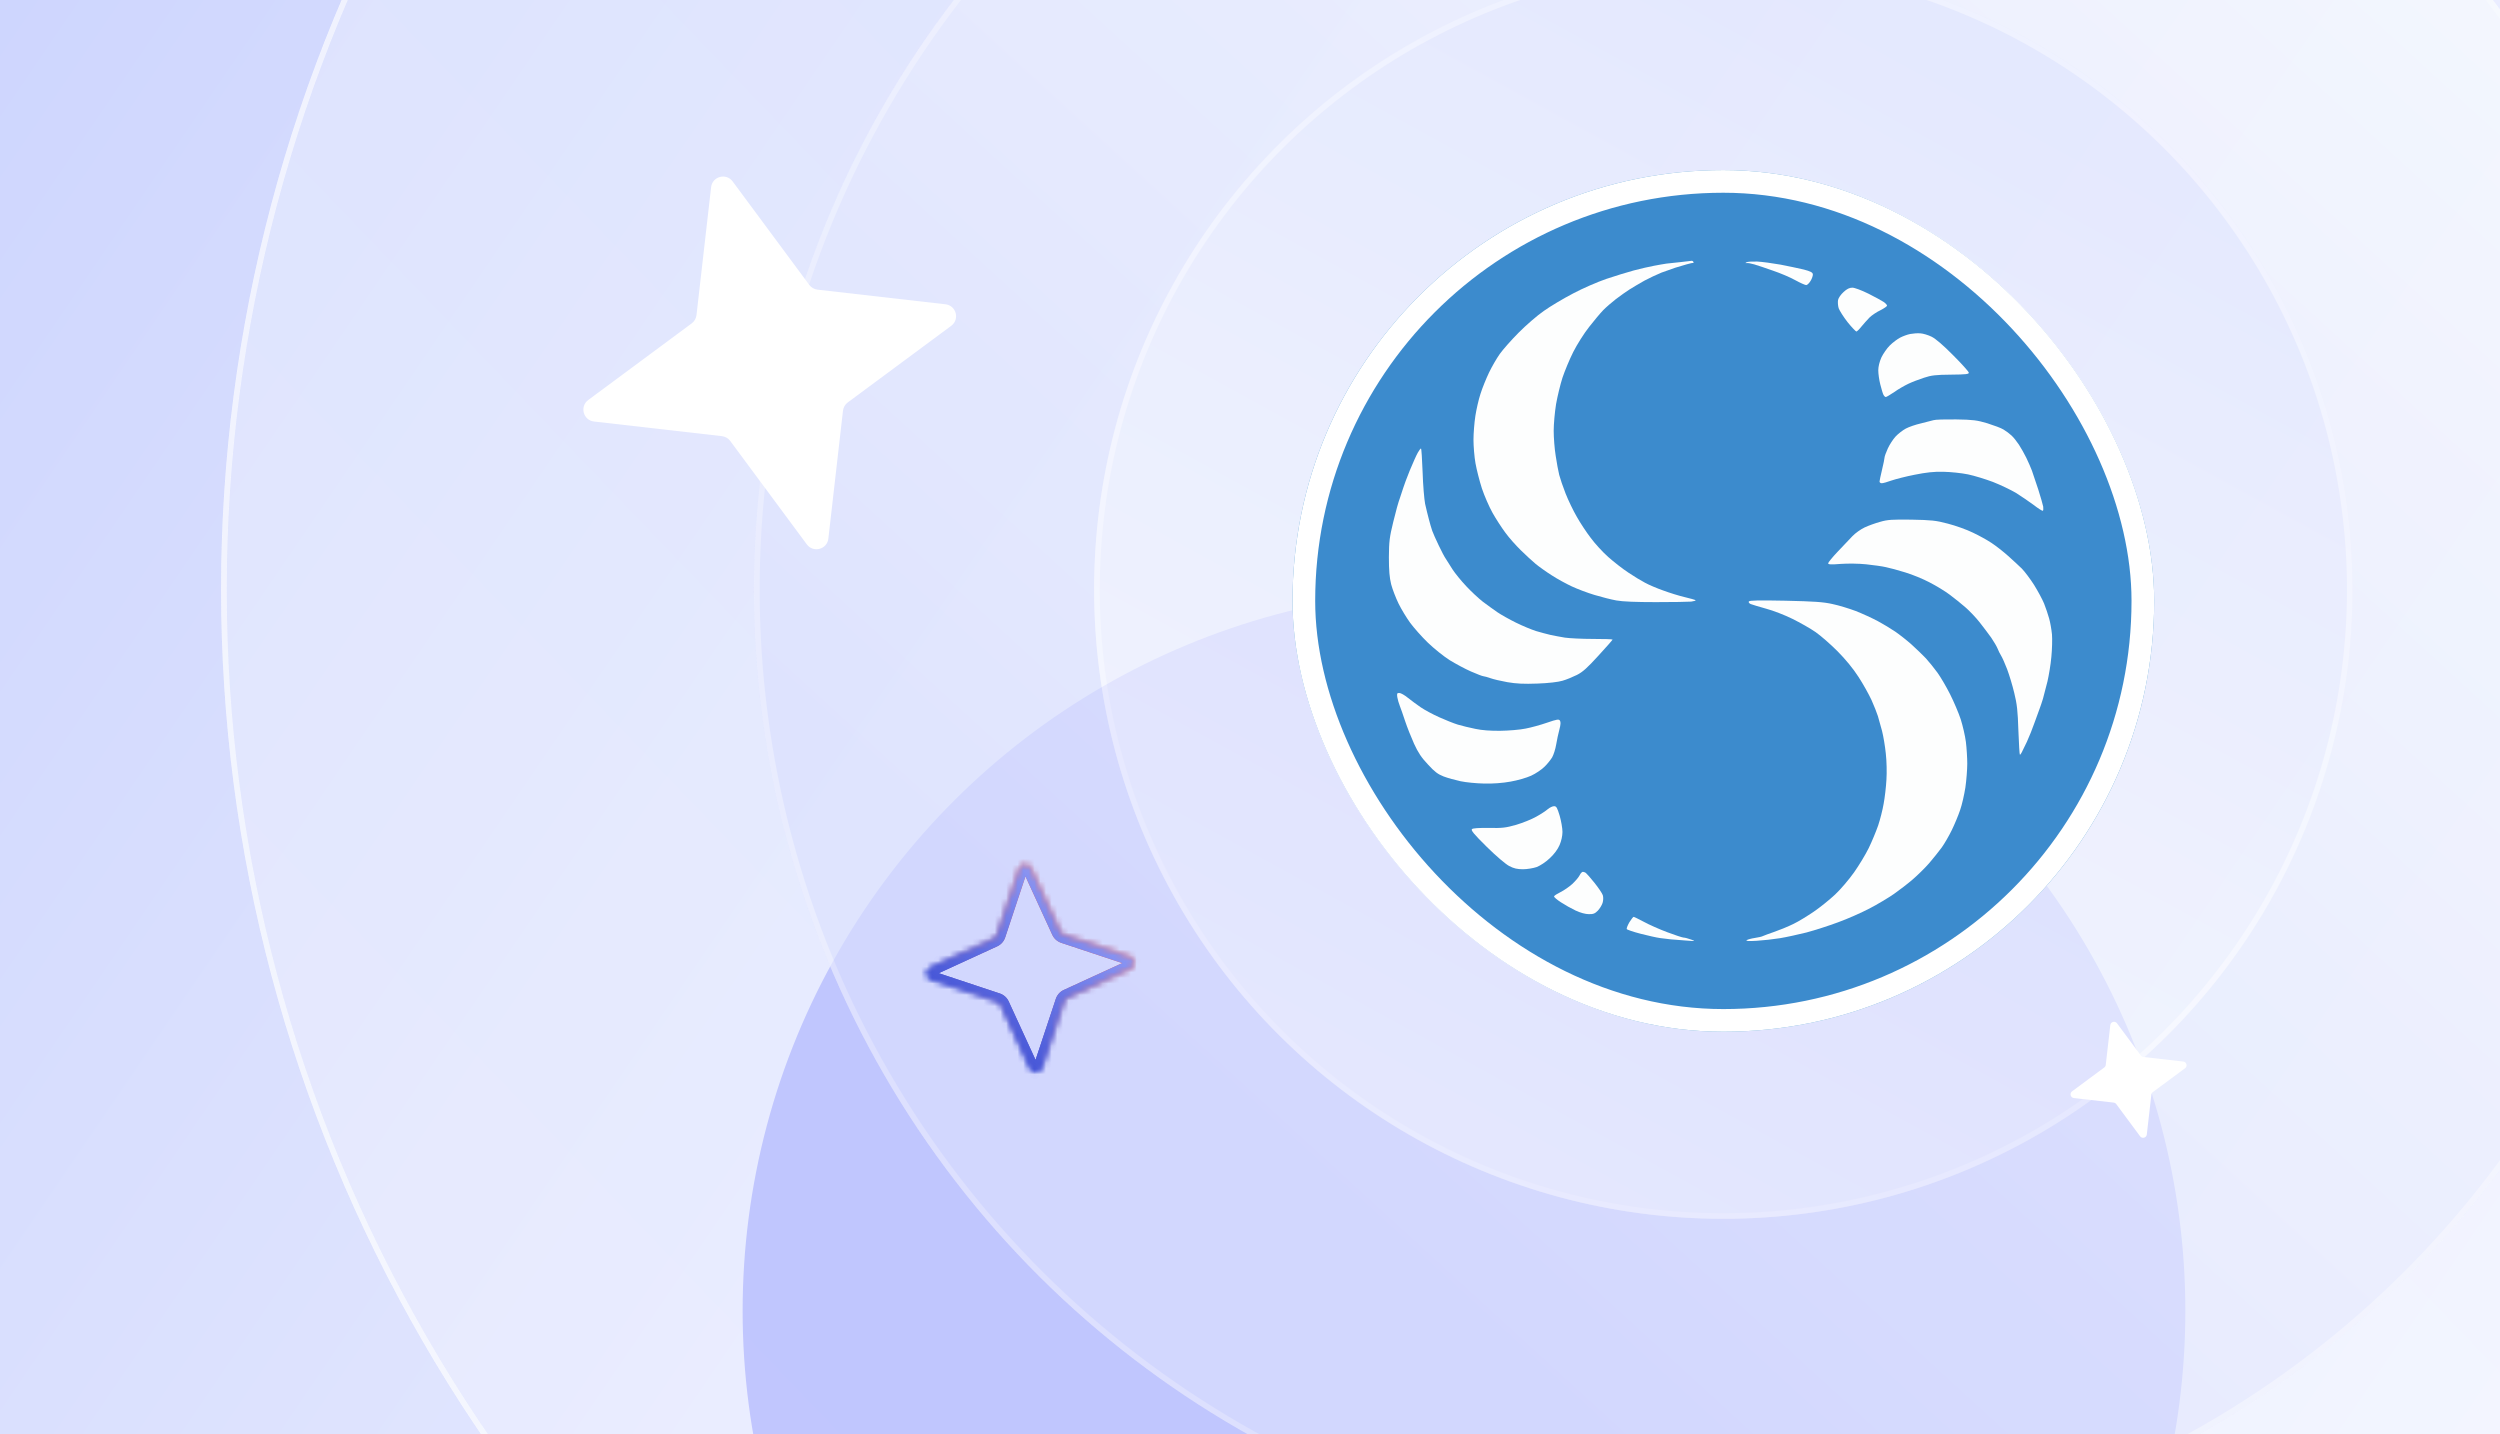
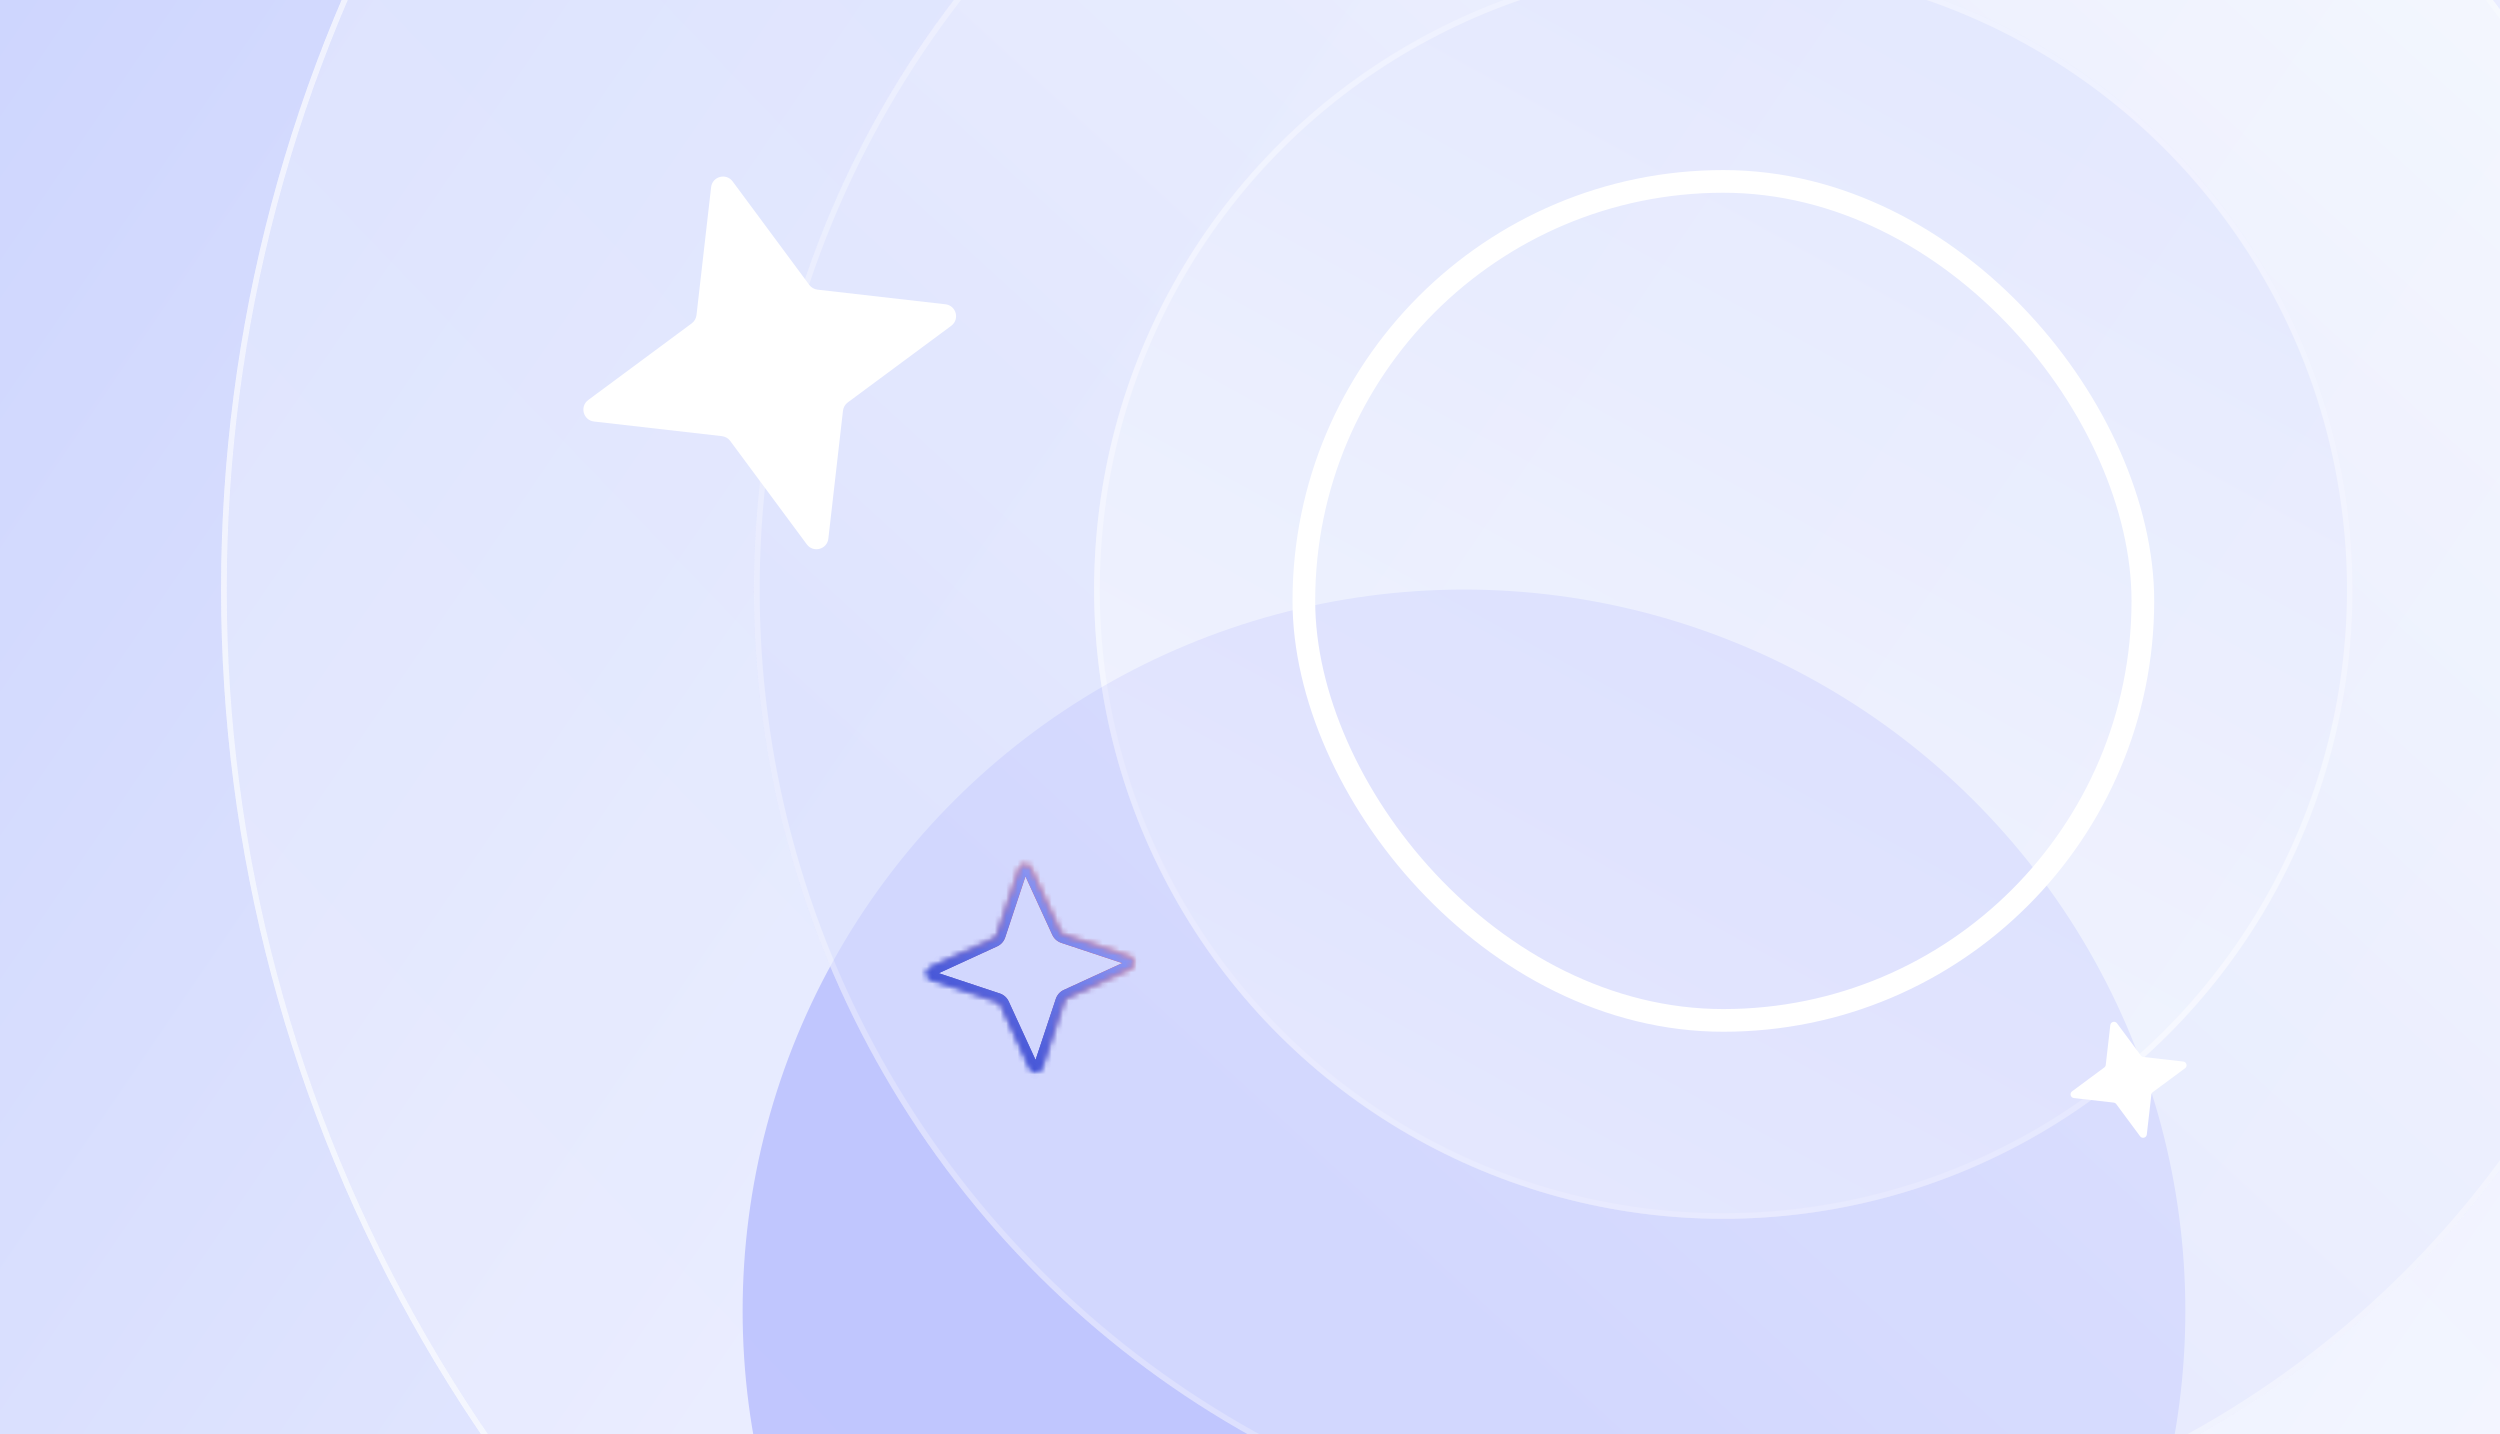
<svg xmlns="http://www.w3.org/2000/svg" width="441" height="253" viewBox="0 0 441 253" fill="none">
  <g clip-path="url(#clip0_11500_18932)">
    <rect width="441" height="253" fill="url(#paint0_linear_11500_18932)" />
    <g filter="url(#filter0_f_11500_18932)">
      <ellipse cx="127.247" cy="127.247" rx="127.247" ry="127.247" transform="matrix(-4.37114e-08 1 1 4.37114e-08 131 104)" fill="#9FA6FD" />
    </g>
    <g clip-path="url(#clip1_11500_18932)">
      <g opacity="0.8">
        <circle cx="304" cy="104" r="265" transform="rotate(90 304 104)" fill="url(#paint1_linear_11500_18932)" fill-opacity="0.5" />
        <circle cx="304" cy="104" r="264.5" transform="rotate(90 304 104)" stroke="white" stroke-opacity="0.8" />
        <circle cx="304" cy="104" r="171" transform="rotate(90 304 104)" fill="url(#paint2_linear_11500_18932)" />
        <circle cx="304" cy="104" r="170.5" transform="rotate(90 304 104)" stroke="white" stroke-opacity="0.4" />
        <circle cx="304" cy="104" r="111" transform="rotate(90 304 104)" fill="url(#paint3_linear_11500_18932)" />
        <circle cx="304" cy="104" r="110.5" transform="rotate(90 304 104)" stroke="white" stroke-opacity="0.5" />
      </g>
      <path d="M148.702 72.448L146.122 95.016C145.904 96.908 143.479 97.573 142.327 96.033L128.808 77.778C128.468 77.315 127.939 77.01 127.35 76.937L104.781 74.356C102.89 74.139 102.224 71.714 103.764 70.561L122.019 57.042C122.483 56.703 122.788 56.174 122.861 55.584L125.441 33.016C125.659 31.124 128.084 30.459 129.236 31.999L142.755 50.254C143.095 50.717 143.624 51.023 144.213 51.096L166.782 53.676C168.673 53.893 169.339 56.319 167.799 57.471L149.544 70.99C149.08 71.33 148.775 71.858 148.702 72.448Z" fill="white" />
      <path d="M379.499 193.101L378.696 200.127C378.628 200.716 377.873 200.923 377.514 200.443L373.306 194.76C373.2 194.616 373.036 194.521 372.852 194.498L365.826 193.695C365.237 193.627 365.03 192.872 365.51 192.514L371.192 188.305C371.337 188.199 371.432 188.035 371.455 187.851L372.258 180.825C372.325 180.236 373.081 180.029 373.439 180.509L377.648 186.192C377.754 186.336 377.918 186.431 378.102 186.454L385.128 187.257C385.716 187.325 385.924 188.08 385.444 188.438L379.761 192.647C379.617 192.753 379.522 192.917 379.499 193.101Z" fill="white" />
    </g>
    <g clip-path="url(#clip2_11500_18932)">
      <rect x="228" y="30" width="152" height="152" rx="76" fill="white" />
      <path d="M292.575 26.793C294.281 26.589 296.488 26.317 297.488 26.227C298.489 26.113 300.991 26.023 303.061 26C305.13 26 308.292 26.136 310.111 26.294C311.931 26.476 314.365 26.77 315.525 26.929C316.685 27.087 317.617 27.291 317.617 27.404C317.617 27.495 317.731 27.518 317.845 27.45C317.958 27.382 318.732 27.472 319.55 27.631C320.369 27.767 321.029 27.948 321.029 28.016C321.029 28.084 321.256 28.129 321.552 28.152C321.825 28.174 322.826 28.378 323.758 28.65C324.673 28.895 326.421 29.401 327.668 29.762L327.738 29.783C328.989 30.145 331.036 30.847 332.287 31.345C333.538 31.866 335.631 32.75 336.95 33.339C338.269 33.905 339.497 34.494 339.679 34.607C339.861 34.72 340.316 34.969 340.703 35.128C341.09 35.309 342.773 36.261 344.456 37.234C346.139 38.231 347.981 39.364 348.55 39.749C349.118 40.156 349.983 40.768 350.483 41.153C350.983 41.515 351.643 41.991 351.961 42.217C352.28 42.444 353.258 43.214 354.122 43.962C354.986 44.686 356.124 45.66 356.601 46.113C357.102 46.566 358.58 47.971 359.899 49.239C361.218 50.507 362.879 52.251 363.561 53.135C364.243 54.018 364.994 54.788 365.221 54.856C365.426 54.924 365.722 55.196 365.881 55.49C366.018 55.762 366.814 56.849 367.655 57.914C368.497 58.978 369.315 60.088 369.475 60.405C369.634 60.722 370.271 61.629 370.885 62.444C371.499 63.259 371.977 64.052 371.977 64.211C371.977 64.347 372.227 64.754 372.522 65.117C372.818 65.456 373.773 67.11 374.638 68.786C375.502 70.462 376.594 72.704 377.071 73.769C377.549 74.834 378.072 76.011 378.254 76.374C378.413 76.736 378.709 77.71 378.914 78.525C379.118 79.341 379.437 80.224 379.619 80.519C379.801 80.79 380.142 81.787 380.392 82.716C380.642 83.644 380.938 84.641 381.074 84.935C381.188 85.207 381.484 86.408 381.757 87.585C382.007 88.763 382.371 90.394 382.553 91.21C382.735 92.025 383.03 93.86 383.235 95.287C383.417 96.713 383.713 99.817 383.849 102.195C384.054 105.592 384.054 107.359 383.826 110.575C383.667 112.818 383.394 115.626 383.19 116.804C383.008 117.982 382.803 119.273 382.757 119.635C382.735 119.998 382.485 121.379 382.212 122.693C381.939 124.007 381.575 125.592 381.416 126.204C381.234 126.838 380.756 128.401 380.369 129.715C379.983 131.028 379.414 132.636 379.118 133.293C378.823 133.928 378.572 134.652 378.572 134.879C378.572 135.083 378.436 135.468 378.254 135.717C378.072 135.966 377.731 136.736 377.481 137.416C377.253 138.095 376.525 139.681 375.866 140.926C375.229 142.172 374.706 143.259 374.706 143.373C374.706 143.463 374.024 144.664 373.182 146.045C372.318 147.427 371.431 148.899 371.181 149.307C370.93 149.715 370.384 150.53 369.998 151.096C369.588 151.663 369.247 152.183 369.247 152.251C369.247 152.319 368.656 153.112 367.928 154.018C367.2 154.901 366.199 156.215 365.676 156.895C365.176 157.574 363.129 159.771 361.127 161.764C359.103 163.758 356.601 166.136 355.555 167.042C354.532 167.948 353.053 169.171 352.303 169.76C351.552 170.349 350.347 171.232 349.619 171.73C348.891 172.229 347.799 172.954 347.185 173.316C346.607 173.657 345.506 174.339 344.676 174.852L344.524 174.947C343.682 175.445 341.294 176.736 339.224 177.778C337.155 178.843 334.971 179.862 334.334 180.088C333.72 180.315 333.015 180.587 332.811 180.7C332.583 180.813 331.491 181.221 330.354 181.583C329.217 181.946 328.193 182.263 328.08 182.263C327.966 182.263 327.511 182.421 327.124 182.602C326.715 182.784 325.191 183.237 323.758 183.599C322.325 183.961 320.119 184.482 318.868 184.732C317.617 184.981 315.456 185.32 314.092 185.502C312.727 185.683 311.021 185.887 310.339 185.932C309.657 185.955 306.586 186 303.516 186C300.445 186 297.329 185.955 296.579 185.909C295.828 185.864 293.94 185.66 292.371 185.434C290.801 185.185 288.3 184.754 286.798 184.437C285.297 184.12 283.296 183.644 282.363 183.395C281.431 183.123 280.316 182.784 279.93 182.602C279.52 182.421 279.065 182.263 278.952 182.263C278.838 182.263 277.814 181.946 276.677 181.583C275.54 181.221 274.448 180.813 274.243 180.7C274.016 180.587 273.334 180.315 272.697 180.088C272.083 179.884 269.763 178.797 267.579 177.687C265.396 176.578 263.44 175.536 263.258 175.354C263.076 175.196 262.507 174.856 262.007 174.584C261.506 174.313 260.574 173.769 259.914 173.361C259.255 172.954 258.14 172.229 257.412 171.73C256.685 171.232 255.479 170.349 254.729 169.76C253.978 169.171 252.522 167.948 251.476 167.042C250.43 166.136 247.928 163.758 245.926 161.764C243.902 159.771 241.992 157.778 241.673 157.348C241.355 156.917 240.354 155.604 239.444 154.471C238.535 153.316 237.784 152.297 237.761 152.206C237.761 152.093 237.397 151.572 236.965 151.006C236.556 150.439 236.101 149.783 235.987 149.533C235.896 149.284 235.328 148.378 234.736 147.495C234.145 146.612 232.826 144.233 231.779 142.172C230.733 140.111 229.732 137.982 229.528 137.416C229.346 136.849 229.027 136.079 228.823 135.717C228.618 135.354 228.459 134.901 228.459 134.766C228.459 134.607 228.254 134.063 228.004 133.565C227.754 133.067 227.503 132.478 227.481 132.274C227.435 132.048 227.276 131.617 227.162 131.3C227.026 130.983 226.707 129.964 226.434 129.035C226.161 128.106 225.798 126.838 225.638 126.204C225.456 125.592 225.092 124.007 224.82 122.693C224.547 121.379 224.296 119.952 224.251 119.522C224.205 119.092 224.046 118.163 223.91 117.484C223.773 116.804 223.523 114.448 223.341 112.274C223.159 110.1 223 107.404 223 106.272C223 105.139 223.114 102.852 223.227 101.176C223.364 99.499 223.614 96.895 223.796 95.4C224.001 93.905 224.296 92.025 224.478 91.21L224.479 91.209C224.661 90.393 225.024 88.763 225.274 87.585C225.547 86.408 225.843 85.207 225.957 84.935C226.093 84.641 226.389 83.644 226.639 82.716C226.889 81.787 227.23 80.79 227.412 80.519C227.594 80.224 227.913 79.341 228.118 78.525C228.322 77.71 228.618 76.736 228.777 76.374C228.959 76.011 229.482 74.834 229.96 73.769C230.437 72.704 231.529 70.462 232.393 68.786C233.258 67.11 234.213 65.411 234.509 65.049C234.804 64.686 235.055 64.279 235.055 64.143C235.055 64.007 235.555 63.259 236.146 62.467C236.738 61.651 237.375 60.745 237.556 60.405C237.738 60.088 238.512 59.024 239.262 58.05C240.013 57.076 240.809 55.989 241.036 55.626C241.241 55.264 241.605 54.924 241.832 54.856C242.037 54.788 242.765 54.041 243.402 53.203C244.061 52.365 245.722 50.621 247.064 49.307C248.428 47.993 249.93 46.566 250.43 46.113C250.908 45.66 252.113 44.641 253.068 43.848C254.046 43.056 255.229 42.081 255.729 41.719C256.207 41.357 257.185 40.632 257.89 40.134C258.595 39.635 259.619 38.978 260.165 38.661C260.71 38.344 262.257 37.461 263.576 36.691C264.895 35.898 266.055 35.264 266.169 35.264C266.26 35.286 266.578 35.105 266.897 34.879C267.215 34.652 268.08 34.222 268.83 33.928C269.581 33.633 270.809 33.09 271.56 32.727C272.31 32.342 273.447 31.844 274.061 31.617C274.698 31.368 275.403 31.074 275.654 30.96C275.904 30.847 276.768 30.553 277.587 30.303C278.406 30.054 279.975 29.601 281.112 29.262C282.249 28.945 283.705 28.537 284.365 28.356C285.002 28.174 285.661 28.061 285.775 28.129C285.889 28.197 286.002 28.174 286.002 28.084C286.002 27.971 286.662 27.767 287.481 27.631C288.3 27.472 289.073 27.382 289.187 27.45C289.3 27.518 289.437 27.472 289.437 27.382C289.459 27.268 290.87 27.019 292.575 26.793Z" fill="#3C8BCD" />
      <path d="M293.968 46.499C294.388 46.454 295.537 46.318 296.51 46.227C297.483 46.114 298.345 46.023 298.455 46C298.544 46 298.654 46.091 298.721 46.204C298.765 46.34 298.743 46.431 298.654 46.386C298.566 46.363 298.057 46.477 297.505 46.636C296.952 46.794 296.068 47.067 295.515 47.226C294.962 47.407 293.879 47.793 293.083 48.088C292.287 48.406 290.961 49.041 290.099 49.495C289.237 49.972 288.065 50.676 287.446 51.061C286.849 51.447 285.744 52.219 285.014 52.786C284.285 53.354 283.29 54.216 282.803 54.716C282.317 55.215 281.212 56.531 280.327 57.666C279.443 58.778 278.183 60.776 277.52 62.092C276.857 63.409 276.016 65.451 275.619 66.632C275.243 67.812 274.734 69.9 274.491 71.284C274.27 72.646 274.071 74.78 274.071 75.983C274.071 77.208 274.226 79.206 274.425 80.409C274.602 81.634 274.889 83.132 275.044 83.768C275.199 84.381 275.707 85.879 276.171 87.059C276.635 88.239 277.52 90.078 278.139 91.144C278.736 92.211 279.841 93.891 280.593 94.867C281.322 95.865 282.715 97.386 283.688 98.249C284.66 99.111 286.252 100.359 287.225 100.995C288.198 101.653 289.546 102.47 290.209 102.811C290.873 103.174 292.31 103.787 293.415 104.172C294.52 104.581 296.2 105.103 297.173 105.33C298.146 105.557 299.008 105.807 299.096 105.875C299.185 105.943 298.831 106.056 298.323 106.124C297.814 106.17 295.007 106.215 292.088 106.215C288.64 106.215 286.208 106.124 285.125 105.92C284.218 105.761 282.472 105.307 281.256 104.944C280.04 104.581 278.249 103.9 277.277 103.446C276.304 102.992 274.712 102.13 273.739 101.494C272.767 100.881 271.462 99.951 270.865 99.451C270.246 98.929 269.075 97.863 268.257 97.046C267.417 96.228 266.201 94.867 265.56 93.981C264.897 93.096 263.88 91.53 263.283 90.463C262.686 89.397 261.846 87.467 261.404 86.151C260.984 84.835 260.475 82.837 260.276 81.725C260.077 80.59 259.922 78.729 259.922 77.572C259.922 76.437 260.077 74.53 260.254 73.373C260.431 72.238 260.829 70.467 261.16 69.469C261.47 68.47 262.155 66.79 262.664 65.724C263.172 64.657 264.034 63.182 264.565 62.433C265.096 61.684 266.577 60.004 267.881 58.688C269.185 57.371 271.175 55.646 272.325 54.852C273.474 54.035 275.795 52.65 277.498 51.765C279.2 50.857 281.831 49.722 283.356 49.2C284.882 48.678 287.07 48.02 288.22 47.702C289.369 47.407 290.961 47.021 291.757 46.885C292.553 46.726 293.548 46.567 293.968 46.499Z" fill="#FDFEFE" />
      <path d="M308.116 46.408C307.851 46.431 307.851 46.408 308.072 46.272C308.249 46.159 309.089 46.114 309.951 46.136C310.835 46.182 312.692 46.431 314.085 46.681C315.478 46.953 317.313 47.339 318.175 47.543C319.369 47.861 319.745 48.043 319.789 48.383C319.811 48.61 319.634 49.155 319.391 49.541C319.148 49.949 318.794 50.29 318.617 50.29C318.44 50.29 317.556 49.904 316.694 49.427C315.81 48.928 314.041 48.179 312.759 47.748C311.477 47.294 309.995 46.794 309.443 46.636C308.89 46.477 308.293 46.363 308.116 46.408Z" fill="#FDFEFE" />
      <path d="M324.232 52.923C324.299 52.559 324.741 51.924 325.205 51.515C325.78 50.971 326.244 50.744 326.753 50.744C327.151 50.744 328.366 51.198 329.56 51.788C330.71 52.355 331.926 53.036 332.279 53.263C332.611 53.49 332.876 53.785 332.876 53.921C332.876 54.035 332.346 54.398 331.727 54.716C331.086 55.011 330.201 55.601 329.781 56.009C329.361 56.441 328.72 57.167 328.344 57.621C327.969 58.097 327.571 58.483 327.46 58.483C327.35 58.461 326.642 57.734 325.913 56.827C325.205 55.919 324.498 54.806 324.343 54.375C324.21 53.944 324.166 53.286 324.232 52.923Z" fill="#FDFEFE" />
      <path d="M335.198 59.55C335.684 59.3 336.48 59.005 336.966 58.915C337.453 58.824 338.248 58.756 338.735 58.801C339.221 58.824 340.128 59.096 340.724 59.391C341.454 59.754 342.758 60.867 344.527 62.66C346.03 64.158 347.268 65.542 347.29 65.724C347.357 65.996 346.848 66.064 344.151 66.087C341.498 66.11 340.68 66.2 339.398 66.632C338.558 66.904 337.298 67.381 336.635 67.698C335.971 68.016 334.844 68.652 334.159 69.151C333.451 69.628 332.766 70.036 332.655 70.036C332.545 70.036 332.346 69.855 332.235 69.628C332.125 69.423 331.882 68.606 331.683 67.812C331.484 67.04 331.329 65.928 331.329 65.315C331.329 64.657 331.55 63.794 331.882 63.045C332.191 62.41 332.854 61.434 333.363 60.935C333.893 60.413 334.711 59.8 335.198 59.55Z" fill="#FDFEFE" />
      <path d="M338.845 74.689C339.752 74.462 340.747 74.212 341.056 74.122C341.366 74.008 343.156 73.963 345.035 73.985C348.042 74.031 348.727 74.122 350.562 74.666C351.712 75.029 353.016 75.506 353.436 75.778C353.856 76.028 354.497 76.505 354.829 76.823C355.183 77.14 355.757 77.867 356.133 78.434C356.509 79.001 357.084 80.046 357.438 80.749C357.791 81.475 358.233 82.497 358.432 83.019C358.609 83.564 359.118 85.062 359.56 86.378C359.98 87.694 360.356 89.034 360.422 89.374C360.466 89.737 360.444 90.055 360.356 90.1C360.245 90.146 359.538 89.692 358.742 89.079C357.946 88.489 356.553 87.535 355.647 86.968C354.74 86.423 352.883 85.538 351.557 85.016C350.231 84.517 348.241 83.904 347.136 83.677C346.03 83.45 344.107 83.246 342.825 83.223C341.122 83.178 339.774 83.337 337.74 83.745C336.215 84.04 334.38 84.517 333.65 84.766C332.921 85.039 332.147 85.243 331.948 85.243C331.727 85.243 331.55 85.107 331.55 84.948C331.55 84.812 331.749 83.859 331.992 82.86C332.235 81.861 332.434 80.885 332.434 80.704C332.434 80.522 332.7 79.796 333.009 79.115C333.319 78.434 333.938 77.481 334.38 77.004C334.822 76.528 335.64 75.892 336.192 75.597C336.745 75.302 337.939 74.893 338.845 74.689Z" fill="#FDFEFE" />
      <path d="M248.692 82.973C249.245 81.657 249.864 80.25 250.107 79.841C250.328 79.455 250.571 79.115 250.659 79.115C250.748 79.115 250.858 80.976 250.947 83.246C251.013 85.538 251.234 88.058 251.389 88.875C251.566 89.692 251.875 90.917 252.052 91.598C252.229 92.279 252.494 93.21 252.649 93.641C252.804 94.072 253.312 95.23 253.777 96.183C254.241 97.159 254.794 98.226 255.037 98.566C255.258 98.929 255.81 99.769 256.23 100.45C256.673 101.131 257.756 102.47 258.64 103.401C259.524 104.354 260.851 105.58 261.58 106.147C262.31 106.692 263.46 107.532 264.123 107.986C264.786 108.439 266.289 109.279 267.439 109.847C268.588 110.414 270.18 111.072 270.976 111.322C271.772 111.549 272.899 111.867 273.518 112.003C274.115 112.139 275.265 112.343 276.061 112.48C276.857 112.593 279.067 112.707 280.969 112.707C282.892 112.707 284.461 112.752 284.461 112.82C284.461 112.888 283.334 114.159 281.963 115.657C280.018 117.791 279.2 118.54 278.161 119.062C277.431 119.425 276.282 119.901 275.619 120.083C274.889 120.31 273.12 120.514 271.197 120.582C268.787 120.673 267.483 120.605 265.891 120.333C264.742 120.128 263.393 119.811 262.907 119.629C262.421 119.448 261.868 119.311 261.691 119.289C261.514 119.289 260.519 118.903 259.48 118.449C258.441 117.995 256.761 117.087 255.722 116.452C254.683 115.793 252.959 114.409 251.875 113.365C250.792 112.321 249.399 110.732 248.758 109.869C248.117 108.984 247.189 107.464 246.702 106.465C246.216 105.466 245.619 103.923 245.398 103.06C245.111 101.88 245 100.654 245 98.294C245.022 95.457 245.111 94.776 245.774 92.052C246.172 90.373 246.702 88.466 246.945 87.853C247.167 87.218 247.432 86.401 247.542 86.037C247.653 85.652 248.161 84.29 248.692 82.973Z" fill="#FDFEFE" />
      <path d="M328.897 93.051C329.56 92.733 330.82 92.279 331.66 92.052C332.965 91.666 333.805 91.621 337.187 91.666C340.68 91.734 341.476 91.803 343.598 92.37C344.925 92.71 346.914 93.414 348.02 93.959C349.125 94.481 350.606 95.298 351.336 95.797C352.065 96.274 353.37 97.295 354.21 98.044C355.05 98.793 356.155 99.815 356.664 100.314C357.172 100.836 358.123 102.107 358.808 103.174C359.471 104.241 360.267 105.716 360.577 106.465C360.864 107.214 361.284 108.394 361.461 109.075C361.66 109.756 361.881 111.027 361.97 111.912C362.036 112.775 361.992 114.568 361.859 115.884C361.748 117.201 361.417 119.13 361.174 120.197C360.908 121.263 360.555 122.625 360.378 123.261C360.179 123.873 359.958 124.6 359.847 124.849C359.759 125.099 359.339 126.211 358.941 127.346C358.543 128.481 357.924 130.047 357.548 130.841C357.172 131.636 356.752 132.476 356.642 132.703C356.531 132.952 356.376 133.134 356.31 133.134C356.244 133.134 356.133 131.227 356.045 128.89C355.934 125.371 355.802 124.214 355.315 122.239C355.006 120.923 354.431 119.039 354.055 118.04C353.679 117.042 353.193 115.975 352.994 115.657C352.795 115.339 352.508 114.772 352.375 114.409C352.22 114.023 351.712 113.16 351.248 112.48C350.761 111.799 349.833 110.573 349.192 109.756C348.55 108.939 347.423 107.759 346.716 107.146C345.986 106.51 344.748 105.512 343.952 104.921C343.156 104.309 341.542 103.333 340.393 102.743C339.243 102.13 337.298 101.335 336.082 100.972C334.866 100.586 333.319 100.178 332.655 100.042C331.992 99.883 330.422 99.678 329.184 99.542C327.88 99.406 325.957 99.383 324.697 99.474C322.994 99.61 322.486 99.588 322.486 99.361C322.486 99.225 323.238 98.294 324.166 97.318C325.073 96.365 326.244 95.139 326.753 94.594C327.261 94.05 328.234 93.369 328.897 93.051Z" fill="#FDFEFE" />
      <path d="M308.824 106.556C308.558 106.442 308.404 106.238 308.492 106.102C308.603 105.897 310.349 105.875 314.947 105.966C320.032 106.079 321.668 106.192 323.26 106.556C324.365 106.783 326.2 107.35 327.35 107.781C328.499 108.235 330.246 109.03 331.218 109.552C332.191 110.074 333.584 110.913 334.313 111.413C335.043 111.912 336.347 112.934 337.187 113.683C338.027 114.454 339.177 115.544 339.73 116.134C340.282 116.747 341.189 117.859 341.763 118.653C342.338 119.448 343.333 121.15 343.996 122.466C344.66 123.783 345.5 125.757 345.875 126.892C346.229 128.027 346.649 129.797 346.782 130.864C346.914 131.931 347.025 133.656 347.025 134.723C347.025 135.789 346.87 137.673 346.693 138.922C346.494 140.17 346.097 141.963 345.765 142.894C345.455 143.824 344.792 145.413 344.306 146.412C343.819 147.41 343.024 148.795 342.537 149.476C342.029 150.157 341.034 151.428 340.304 152.267C339.553 153.13 338.248 154.401 337.408 155.127C336.568 155.854 335.065 157.011 334.092 157.692C333.12 158.373 331.174 159.53 329.781 160.257C328.389 160.983 325.89 162.095 324.255 162.685C322.619 163.298 320.076 164.115 318.617 164.501C317.158 164.864 315.08 165.318 313.975 165.5C312.869 165.681 311.034 165.886 309.885 165.954C308.426 166.045 307.895 165.999 308.116 165.84C308.293 165.727 308.934 165.545 309.553 165.454C310.15 165.364 310.813 165.227 310.99 165.114C311.167 165.023 312.118 164.683 313.09 164.342C314.063 164.002 315.544 163.389 316.406 162.958C317.269 162.549 318.838 161.573 319.944 160.824C321.049 160.075 322.729 158.713 323.702 157.806C324.675 156.898 326.178 155.127 327.062 153.879C327.924 152.653 329.096 150.724 329.649 149.589C330.201 148.454 330.931 146.684 331.307 145.617C331.66 144.55 332.103 142.825 332.279 141.759C332.478 140.692 332.7 138.808 332.766 137.56C332.854 136.266 332.81 134.269 332.655 132.907C332.523 131.59 332.213 129.797 331.992 128.935C331.749 128.05 331.439 126.892 331.263 126.325C331.086 125.757 330.577 124.486 330.135 123.488C329.671 122.489 328.654 120.65 327.836 119.402C326.907 117.95 325.559 116.315 324.144 114.885C322.928 113.66 321.182 112.139 320.275 111.504C319.369 110.868 317.512 109.824 316.185 109.166C314.859 108.508 312.759 107.69 311.543 107.373C310.327 107.032 309.111 106.669 308.824 106.556Z" fill="#FDFEFE" />
-       <path d="M246.923 124.509C246.746 124.078 246.548 123.374 246.481 122.966C246.393 122.33 246.437 122.239 246.835 122.239C247.1 122.239 247.786 122.625 248.36 123.102C248.957 123.578 249.974 124.327 250.637 124.781C251.301 125.235 252.738 126.007 253.843 126.506C254.948 127.006 256.429 127.596 257.159 127.823C257.889 128.027 259.281 128.39 260.254 128.572C261.381 128.821 262.973 128.935 264.675 128.912C266.135 128.89 268.124 128.731 269.097 128.526C270.07 128.345 271.794 127.868 272.899 127.482C274.69 126.869 274.977 126.824 275.176 127.119C275.331 127.346 275.309 127.823 275.088 128.64C274.911 129.298 274.646 130.501 274.513 131.318C274.381 132.135 274.049 133.157 273.806 133.588C273.54 134.019 272.944 134.791 272.435 135.267C271.927 135.767 270.888 136.47 270.092 136.833C269.296 137.197 267.66 137.673 266.444 137.878C265.096 138.127 263.305 138.263 261.802 138.218C260.475 138.195 258.596 138.014 257.645 137.809C256.717 137.605 255.368 137.242 254.661 136.97C253.666 136.584 253.069 136.153 251.897 134.859C250.748 133.656 250.151 132.748 249.444 131.205C248.935 130.07 248.228 128.299 247.874 127.233C247.52 126.166 247.1 124.94 246.923 124.509Z" fill="#FDFEFE" />
+       <path d="M246.923 124.509C246.746 124.078 246.548 123.374 246.481 122.966C246.393 122.33 246.437 122.239 246.835 122.239C247.1 122.239 247.786 122.625 248.36 123.102C248.957 123.578 249.974 124.327 250.637 124.781C251.301 125.235 252.738 126.007 253.843 126.506C257.889 128.027 259.281 128.39 260.254 128.572C261.381 128.821 262.973 128.935 264.675 128.912C266.135 128.89 268.124 128.731 269.097 128.526C270.07 128.345 271.794 127.868 272.899 127.482C274.69 126.869 274.977 126.824 275.176 127.119C275.331 127.346 275.309 127.823 275.088 128.64C274.911 129.298 274.646 130.501 274.513 131.318C274.381 132.135 274.049 133.157 273.806 133.588C273.54 134.019 272.944 134.791 272.435 135.267C271.927 135.767 270.888 136.47 270.092 136.833C269.296 137.197 267.66 137.673 266.444 137.878C265.096 138.127 263.305 138.263 261.802 138.218C260.475 138.195 258.596 138.014 257.645 137.809C256.717 137.605 255.368 137.242 254.661 136.97C253.666 136.584 253.069 136.153 251.897 134.859C250.748 133.656 250.151 132.748 249.444 131.205C248.935 130.07 248.228 128.299 247.874 127.233C247.52 126.166 247.1 124.94 246.923 124.509Z" fill="#FDFEFE" />
      <path d="M270.976 144.074C271.772 143.643 272.7 143.03 273.032 142.735C273.386 142.44 273.872 142.213 274.137 142.213C274.557 142.213 274.69 142.462 275.132 143.915C275.397 144.846 275.619 146.117 275.619 146.752C275.619 147.456 275.42 148.341 275.11 149.067C274.778 149.839 274.137 150.701 273.364 151.405C272.678 152.063 271.706 152.699 271.064 152.948C270.468 153.153 269.384 153.334 268.655 153.334C267.66 153.334 267.041 153.198 266.223 152.767C265.582 152.426 263.924 151.019 262.244 149.362C259.967 147.115 259.436 146.457 259.657 146.253C259.834 146.094 260.851 146.026 262.642 146.048C264.985 146.094 265.604 146.026 267.439 145.504C268.588 145.163 270.18 144.528 270.976 144.074Z" fill="#FDFEFE" />
      <path d="M277.343 155.944C277.874 155.445 278.47 154.764 278.647 154.401C278.802 154.061 279.067 153.788 279.222 153.788C279.355 153.788 279.598 153.879 279.731 153.97C279.863 154.061 280.548 154.832 281.256 155.717C281.963 156.603 282.627 157.579 282.737 157.919C282.848 158.282 282.826 158.872 282.693 159.281C282.56 159.689 282.184 160.302 281.853 160.643C281.366 161.142 281.057 161.278 280.261 161.255C279.664 161.255 278.758 161.006 277.94 160.62C277.21 160.279 276.039 159.621 275.353 159.167C274.646 158.713 274.093 158.237 274.137 158.123C274.159 157.987 274.668 157.669 275.265 157.374C275.862 157.079 276.79 156.444 277.343 155.944Z" fill="#FDFEFE" />
      <path d="M286.96 163.888C286.893 163.775 287.114 163.23 287.424 162.685C287.755 162.163 288.087 161.732 288.175 161.732C288.264 161.732 289.082 162.141 289.988 162.617C290.895 163.117 292.752 163.934 294.078 164.433C295.405 164.932 296.709 165.364 296.952 165.386C297.195 165.386 297.792 165.545 298.279 165.727C299.141 166.022 299.119 166.045 297.394 165.908C296.421 165.84 295.228 165.749 294.741 165.704C294.255 165.659 293.415 165.545 292.862 165.477C292.31 165.409 290.784 165.069 289.458 164.728C288.131 164.388 287.004 164.002 286.96 163.888Z" fill="#FDFEFE" />
    </g>
    <rect x="230" y="32" width="148" height="148" rx="74" stroke="white" stroke-width="4" />
    <mask id="path-14-inside-1_11500_18932" fill="white">
      <path d="M187.668 164.888L199.306 168.754C200.282 169.079 200.364 170.434 199.423 170.872L188.279 175.99C187.996 176.119 187.776 176.364 187.672 176.667L183.807 188.305C183.482 189.281 182.127 189.363 181.689 188.422L176.57 177.278C176.442 176.995 176.197 176.776 175.893 176.672L164.255 172.806C163.28 172.481 163.197 171.126 164.139 170.688L175.283 165.569C175.565 165.441 175.785 165.196 175.889 164.892L179.755 153.254C180.079 152.279 181.435 152.197 181.873 153.138L186.991 164.282C187.119 164.564 187.365 164.784 187.668 164.888Z" />
    </mask>
    <path d="M187.668 164.888L187.182 166.307L187.189 166.31L187.195 166.312L187.668 164.888ZM199.306 168.754L199.78 167.331L199.779 167.331L199.306 168.754ZM199.423 170.872L200.049 172.235L200.055 172.232L199.423 170.872ZM188.279 175.99L188.898 177.357L188.905 177.354L188.279 175.99ZM187.672 176.667L186.253 176.181L186.251 176.188L186.249 176.195L187.672 176.667ZM183.807 188.305L185.23 188.779L185.23 188.778L183.807 188.305ZM181.689 188.422L180.326 189.048L180.329 189.055L181.689 188.422ZM176.57 177.278L175.204 177.898L175.207 177.904L176.57 177.278ZM175.893 176.672L176.38 175.253L176.373 175.25L176.366 175.248L175.893 176.672ZM164.255 172.806L163.782 174.229L163.782 174.229L164.255 172.806ZM164.139 170.688L163.513 169.325L163.506 169.328L164.139 170.688ZM175.283 165.569L174.663 164.203L174.657 164.206L175.283 165.569ZM175.889 164.892L177.308 165.379L177.31 165.372L177.313 165.365L175.889 164.892ZM179.755 153.254L178.332 152.781L178.331 152.782L179.755 153.254ZM181.873 153.138L183.236 152.512L183.233 152.505L181.873 153.138ZM186.991 164.282L188.357 163.662L188.354 163.656L186.991 164.282ZM187.195 166.312L198.833 170.178L199.779 167.331L188.141 163.465L187.195 166.312ZM198.833 170.177C198.521 170.074 198.5 169.647 198.79 169.512L200.055 172.232C202.228 171.221 202.042 168.084 199.78 167.331L198.833 170.177ZM198.797 169.509L187.653 174.627L188.905 177.354L200.049 172.235L198.797 169.509ZM187.659 174.624C186.986 174.93 186.486 175.502 186.253 176.181L189.091 177.154C189.066 177.226 189.006 177.308 188.898 177.356L187.659 174.624ZM186.249 176.195L182.383 187.833L185.23 188.778L189.096 177.14L186.249 176.195ZM182.383 187.832C182.487 187.52 182.914 187.499 183.049 187.789L180.329 189.055C181.34 191.227 184.477 191.041 185.23 188.779L182.383 187.832ZM183.052 187.796L177.933 176.652L175.207 177.904L180.326 189.048L183.052 187.796ZM177.936 176.658C177.631 175.986 177.059 175.485 176.38 175.253L175.407 178.091C175.334 178.066 175.253 178.005 175.204 177.898L177.936 176.658ZM176.366 175.248L164.728 171.382L163.782 174.229L175.42 178.095L176.366 175.248ZM164.729 171.382C165.041 171.486 165.061 171.913 164.772 172.048L163.506 169.328C161.333 170.339 161.519 173.476 163.782 174.229L164.729 171.382ZM164.765 172.051L175.909 166.933L174.657 164.206L163.513 169.325L164.765 172.051ZM175.902 166.935C176.575 166.63 177.075 166.058 177.308 165.379L174.47 164.406C174.495 164.333 174.555 164.252 174.663 164.203L175.902 166.935ZM177.313 165.365L181.178 153.727L178.331 152.782L174.466 164.42L177.313 165.365ZM181.178 153.728C181.074 154.04 180.647 154.06 180.513 153.771L183.233 152.505C182.222 150.333 179.084 150.518 178.332 152.781L181.178 153.728ZM180.51 153.764L185.628 164.908L188.354 163.656L183.236 152.512L180.51 153.764ZM185.625 164.901C185.93 165.574 186.503 166.074 187.182 166.307L188.155 163.469C188.227 163.494 188.309 163.555 188.357 163.662L185.625 164.901Z" fill="url(#paint4_linear_11500_18932)" mask="url(#path-14-inside-1_11500_18932)" />
    <path d="M187.668 164.888L187.182 166.307L187.189 166.31L187.195 166.312L187.668 164.888ZM199.306 168.754L199.78 167.331L199.779 167.331L199.306 168.754ZM199.423 170.872L200.049 172.235L200.055 172.232L199.423 170.872ZM188.279 175.99L188.898 177.357L188.905 177.354L188.279 175.99ZM187.672 176.667L186.253 176.181L186.251 176.188L186.249 176.195L187.672 176.667ZM183.807 188.305L185.23 188.779L185.23 188.778L183.807 188.305ZM181.689 188.422L180.326 189.048L180.329 189.055L181.689 188.422ZM176.57 177.278L175.204 177.898L175.207 177.904L176.57 177.278ZM175.893 176.672L176.38 175.253L176.373 175.25L176.366 175.248L175.893 176.672ZM164.255 172.806L163.782 174.229L163.782 174.229L164.255 172.806ZM164.139 170.688L163.513 169.325L163.506 169.328L164.139 170.688ZM175.283 165.569L174.663 164.203L174.657 164.206L175.283 165.569ZM175.889 164.892L177.308 165.379L177.31 165.372L177.313 165.365L175.889 164.892ZM179.755 153.254L178.332 152.781L178.331 152.782L179.755 153.254ZM181.873 153.138L183.236 152.512L183.233 152.505L181.873 153.138ZM186.991 164.282L188.357 163.662L188.354 163.656L186.991 164.282ZM187.195 166.312L198.833 170.178L199.779 167.331L188.141 163.465L187.195 166.312ZM198.833 170.177C198.521 170.074 198.5 169.647 198.79 169.512L200.055 172.232C202.228 171.221 202.042 168.084 199.78 167.331L198.833 170.177ZM198.797 169.509L187.653 174.627L188.905 177.354L200.049 172.235L198.797 169.509ZM187.659 174.624C186.986 174.93 186.486 175.502 186.253 176.181L189.091 177.154C189.066 177.226 189.006 177.308 188.898 177.356L187.659 174.624ZM186.249 176.195L182.383 187.833L185.23 188.778L189.096 177.14L186.249 176.195ZM182.383 187.832C182.487 187.52 182.914 187.499 183.049 187.789L180.329 189.055C181.34 191.227 184.477 191.041 185.23 188.779L182.383 187.832ZM183.052 187.796L177.933 176.652L175.207 177.904L180.326 189.048L183.052 187.796ZM177.936 176.658C177.631 175.986 177.059 175.485 176.38 175.253L175.407 178.091C175.334 178.066 175.253 178.005 175.204 177.898L177.936 176.658ZM176.366 175.248L164.728 171.382L163.782 174.229L175.42 178.095L176.366 175.248ZM164.729 171.382C165.041 171.486 165.061 171.913 164.772 172.048L163.506 169.328C161.333 170.339 161.519 173.476 163.782 174.229L164.729 171.382ZM164.765 172.051L175.909 166.933L174.657 164.206L163.513 169.325L164.765 172.051ZM175.902 166.935C176.575 166.63 177.075 166.058 177.308 165.379L174.47 164.406C174.495 164.333 174.555 164.252 174.663 164.203L175.902 166.935ZM177.313 165.365L181.178 153.727L178.331 152.782L174.466 164.42L177.313 165.365ZM181.178 153.728C181.074 154.04 180.647 154.06 180.513 153.771L183.233 152.505C182.222 150.333 179.084 150.518 178.332 152.781L181.178 153.728ZM180.51 153.764L185.628 164.908L188.354 163.656L183.236 152.512L180.51 153.764ZM185.625 164.901C185.93 165.574 186.503 166.074 187.182 166.307L188.155 163.469C188.227 163.494 188.309 163.555 188.357 163.662L185.625 164.901Z" fill="url(#paint5_linear_11500_18932)" mask="url(#path-14-inside-1_11500_18932)" />
  </g>
  <defs>
    <filter id="filter0_f_11500_18932" x="-19" y="-46" width="554.492" height="554.493" filterUnits="userSpaceOnUse" color-interpolation-filters="sRGB">
      <feFlood flood-opacity="0" result="BackgroundImageFix" />
      <feBlend mode="normal" in="SourceGraphic" in2="BackgroundImageFix" result="shape" />
      <feGaussianBlur stdDeviation="75" result="effect1_foregroundBlur_11500_18932" />
    </filter>
    <linearGradient id="paint0_linear_11500_18932" x1="510.5" y1="299" x2="-127" y2="-135.5" gradientUnits="userSpaceOnUse">
      <stop stop-color="white" />
      <stop offset="1" stop-color="#BFC9FE" />
    </linearGradient>
    <linearGradient id="paint1_linear_11500_18932" x1="549.771" y1="369" x2="44.81" y2="-156.426" gradientUnits="userSpaceOnUse">
      <stop stop-color="#F8FAFE" />
      <stop offset="1" stop-color="#DFE4FE" />
    </linearGradient>
    <linearGradient id="paint2_linear_11500_18932" x1="87.5" y1="37.5" x2="333.846" y2="262.697" gradientUnits="userSpaceOnUse">
      <stop stop-color="#F8FAFE" />
      <stop offset="1" stop-color="#DFE4FE" />
    </linearGradient>
    <linearGradient id="paint3_linear_11500_18932" x1="406.946" y1="215" x2="137.248" y2="66.849" gradientUnits="userSpaceOnUse">
      <stop stop-color="#F8FAFE" />
      <stop offset="1" stop-color="#DFE4FE" />
    </linearGradient>
    <linearGradient id="paint4_linear_11500_18932" x1="190.654" y1="160.874" x2="172.907" y2="180.686" gradientUnits="userSpaceOnUse">
      <stop stop-color="#FF664E" />
      <stop offset="1" stop-color="#4656D7" />
    </linearGradient>
    <linearGradient id="paint5_linear_11500_18932" x1="190.654" y1="160.874" x2="172.907" y2="180.686" gradientUnits="userSpaceOnUse">
      <stop stop-color="#8A96F4" />
      <stop offset="1" stop-color="#4656D7" />
    </linearGradient>
    <clipPath id="clip0_11500_18932">
      <rect width="441" height="253" fill="white" />
    </clipPath>
    <clipPath id="clip1_11500_18932">
      <rect width="441" height="253" fill="white" />
    </clipPath>
    <clipPath id="clip2_11500_18932">
-       <rect x="228" y="30" width="152" height="152" rx="76" fill="white" />
-     </clipPath>
+       </clipPath>
  </defs>
</svg>